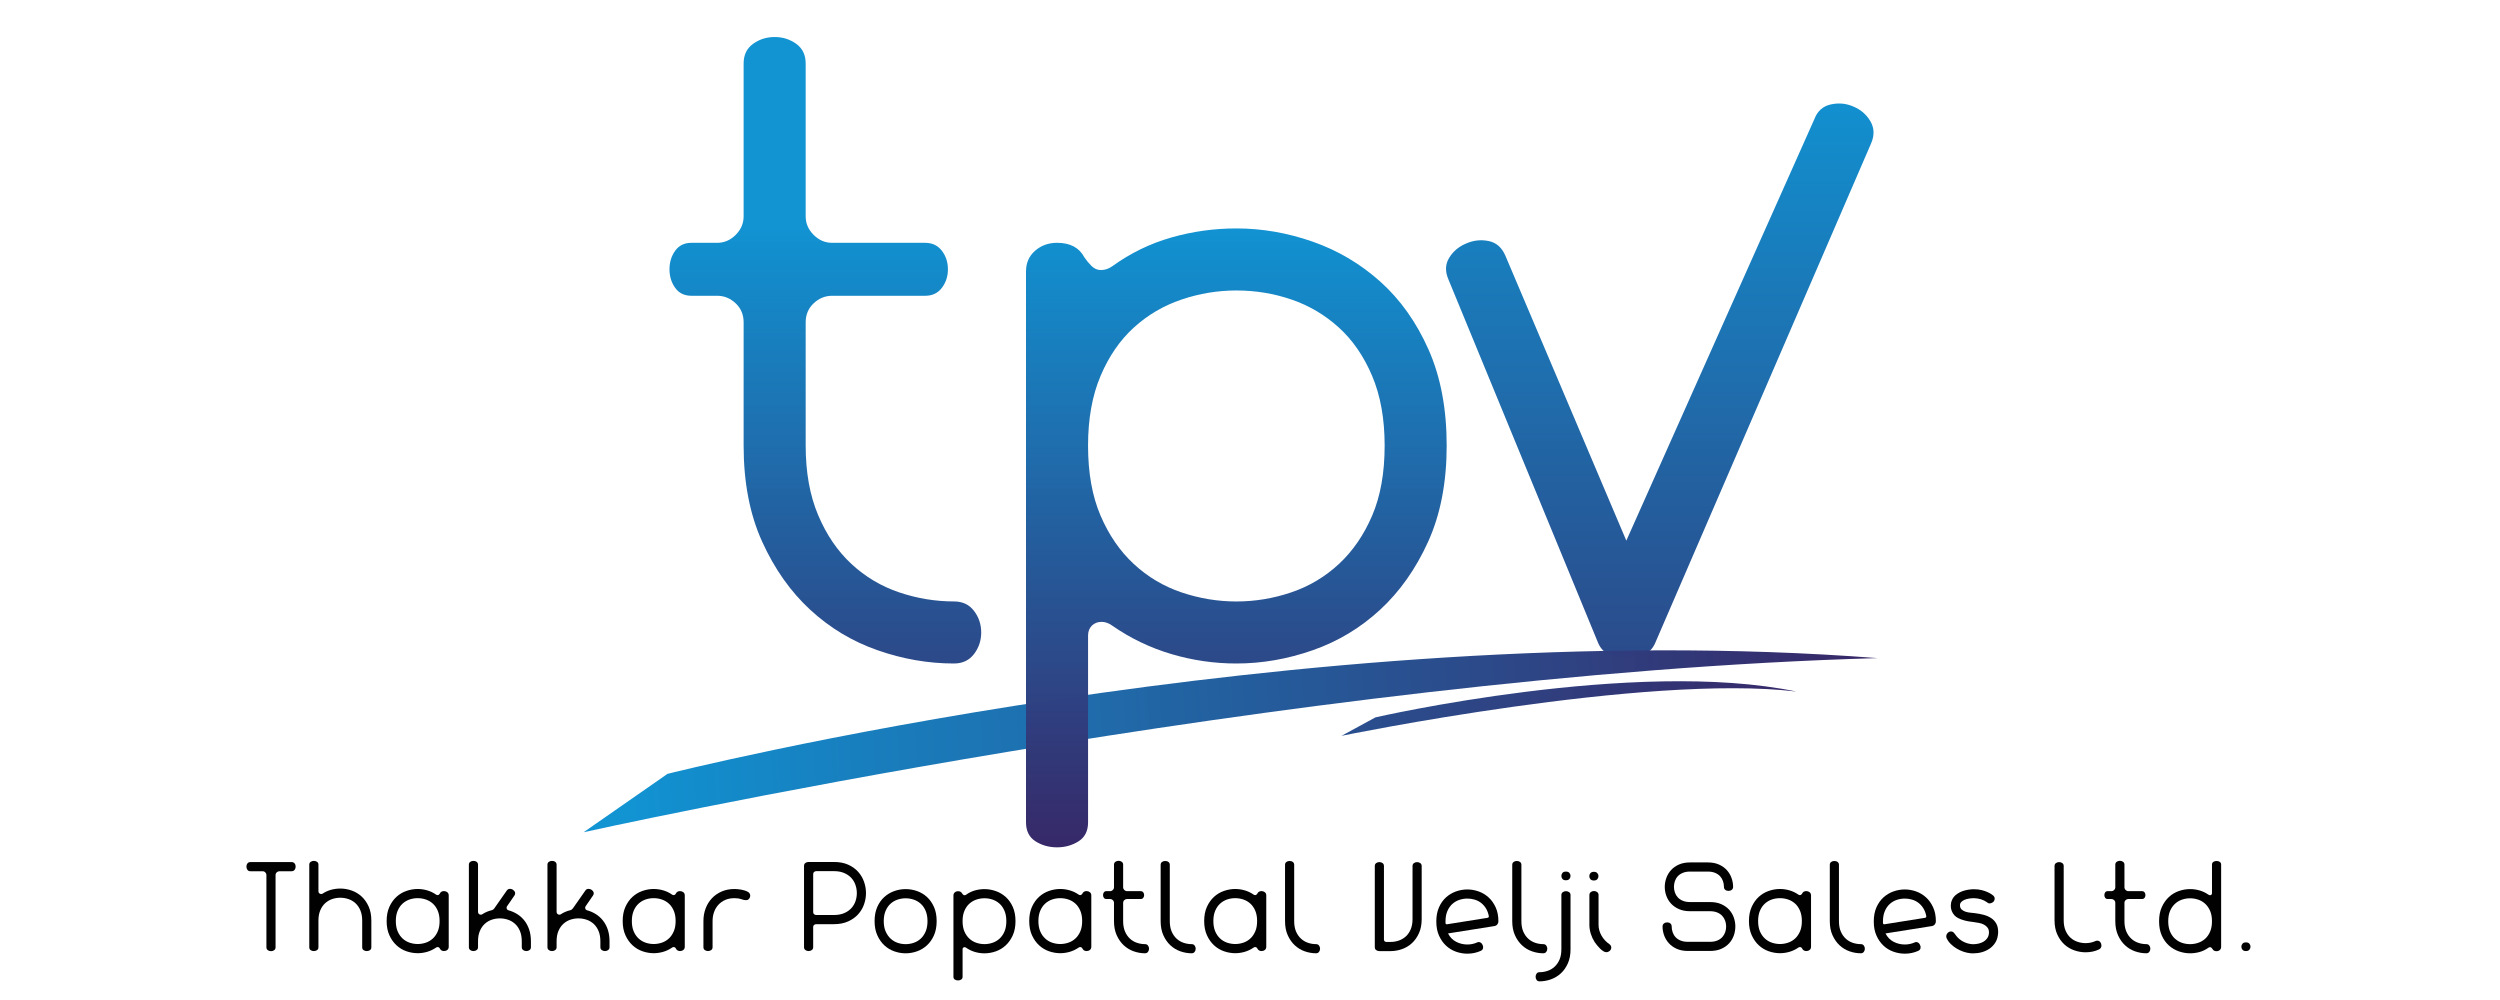
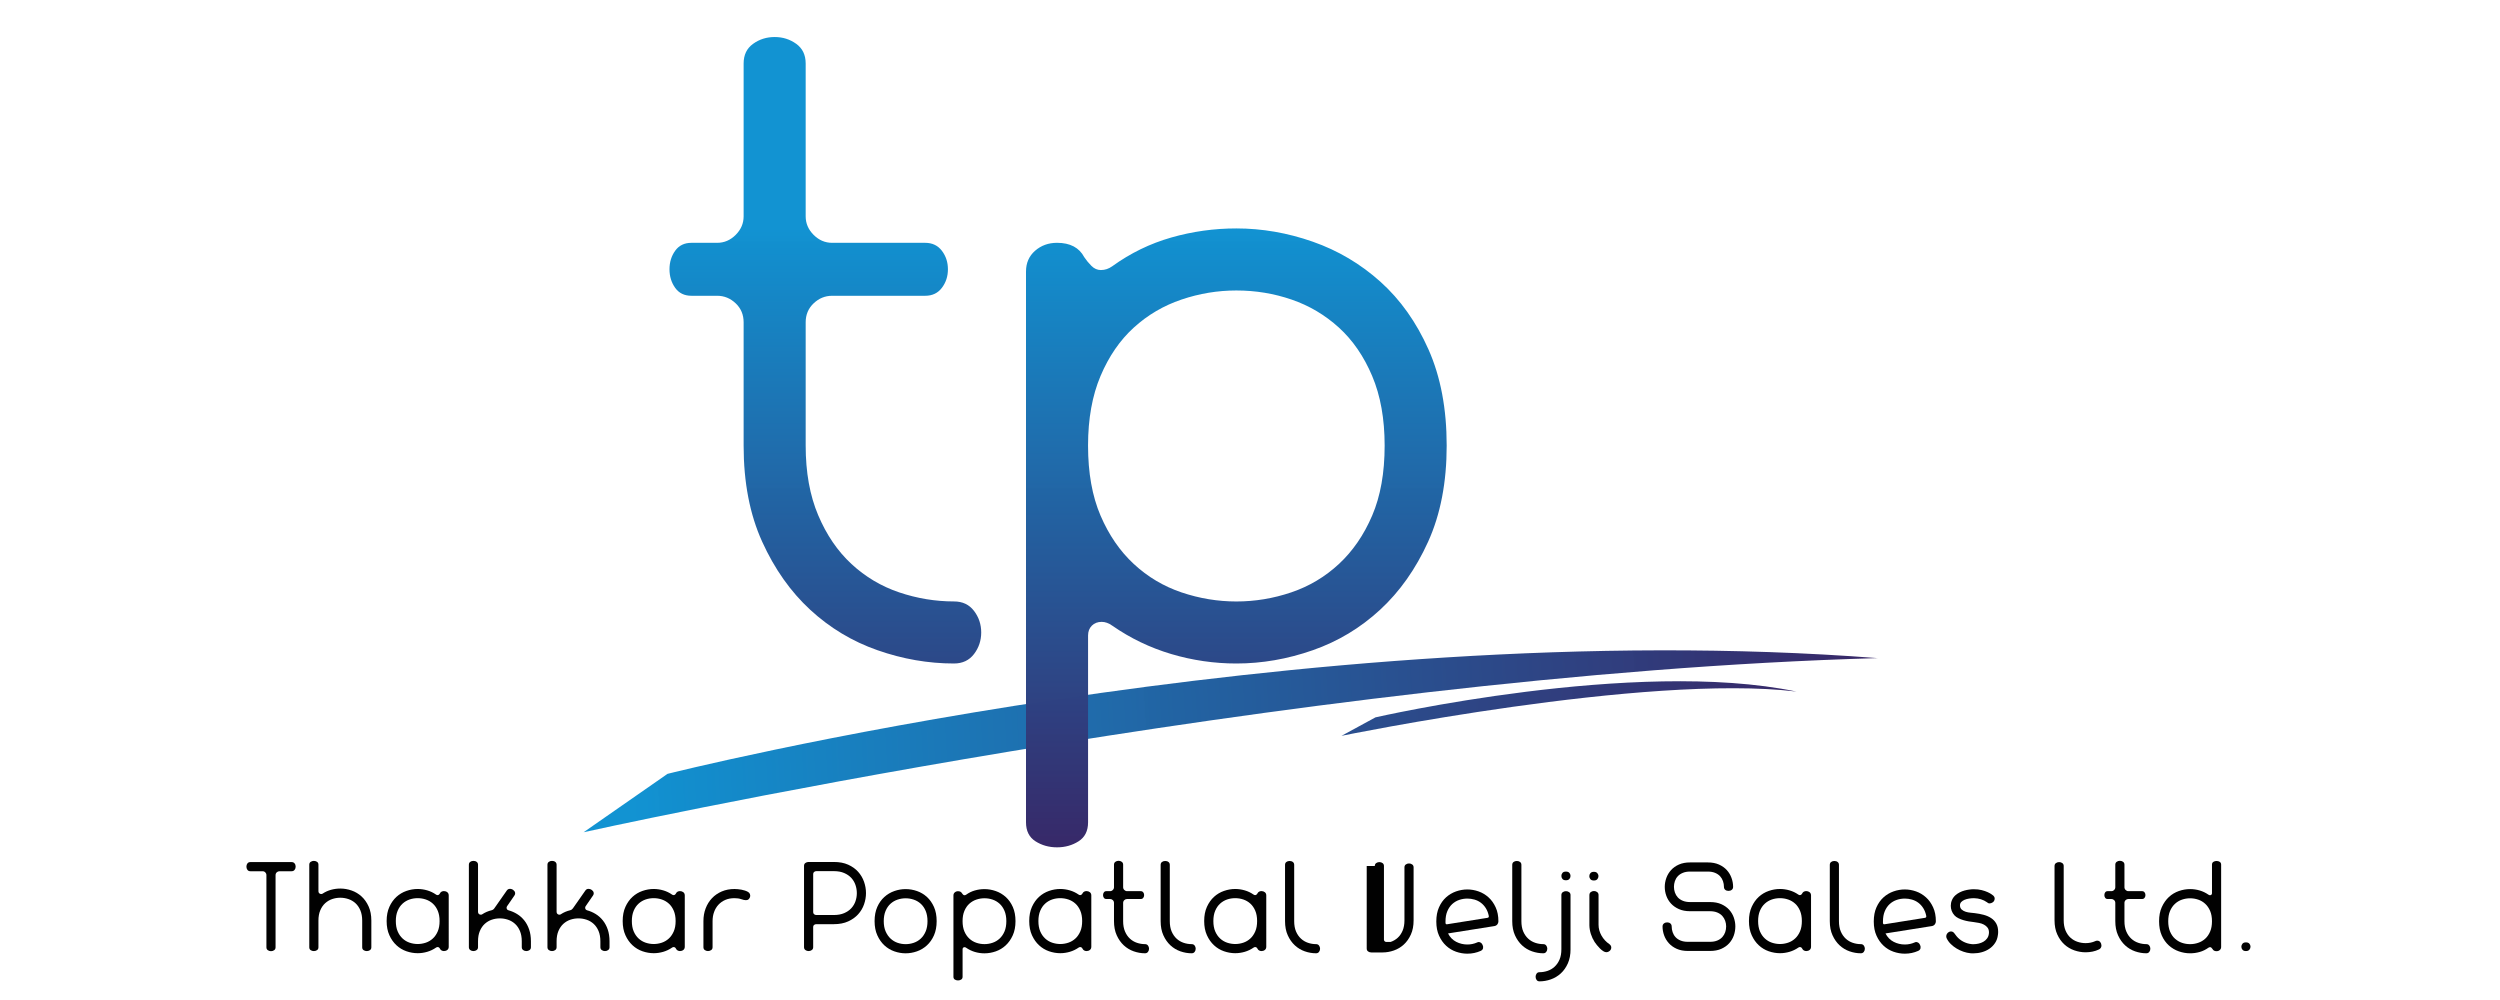
<svg xmlns="http://www.w3.org/2000/svg" version="1.1" id="Layer_1" x="0px" y="0px" width="200px" height="80px" viewBox="0 0 200 80" enable-background="new 0 0 200 80" xml:space="preserve">
  <g>
    <linearGradient id="SVGID_1_" gradientUnits="userSpaceOnUse" x1="132.781" y1="75.782" x2="132.781" y2="6.91">
      <stop offset="0.006" style="stop-color:#382767" />
      <stop offset="1" style="stop-color:#0F91D1;stop-opacity:0.99" />
    </linearGradient>
-     <path fill="url(#SVGID_1_)" d="M145.146,9.538c0.242-0.645,0.676-1.038,1.302-1.18c0.626-0.141,1.22-0.091,1.786,0.151   c0.605,0.242,1.069,0.635,1.392,1.18c0.322,0.545,0.343,1.141,0.061,1.786l-17.284,39.993c-0.201,0.444-0.504,0.747-0.907,0.907   c-0.404,0.162-0.848,0.243-1.331,0.243c-0.526,0-0.99-0.081-1.394-0.243c-0.403-0.16-0.706-0.463-0.906-0.907l-11.985-29.099   c-0.282-0.645-0.264-1.23,0.061-1.756c0.322-0.524,0.787-0.908,1.392-1.15c0.565-0.242,1.15-0.303,1.755-0.181   c0.606,0.121,1.05,0.505,1.333,1.15l9.685,22.819L145.146,9.538z" />
    <linearGradient id="SVGID_2_" gradientUnits="userSpaceOnUse" x1="146.908" y1="67.63" x2="46.222" y2="67.63" gradientTransform="matrix(0.998 -0.059 0.059 0.998 0.517 -3.36)">
      <stop offset="0.006" style="stop-color:#382767" />
      <stop offset="1" style="stop-color:#0F91D1;stop-opacity:0.99" />
    </linearGradient>
    <path fill="url(#SVGID_2_)" d="M150.211,52.649c-46.035-3.553-96.81,9.259-96.81,9.259l-6.713,4.672   C46.688,66.58,103.286,53.964,150.211,52.649z" />
    <g>
      <linearGradient id="SVGID_3_" gradientUnits="userSpaceOnUse" x1="66.028" y1="68.85" x2="66.028" y2="18.36">
        <stop offset="0.006" style="stop-color:#382767" />
        <stop offset="1" style="stop-color:#0F91D1;stop-opacity:0.99" />
      </linearGradient>
      <path fill="url(#SVGID_3_)" d="M64.454,35.646c0,2.139,0.333,3.995,1,5.568c0.665,1.573,1.552,2.875,2.662,3.904    c1.111,1.028,2.381,1.785,3.813,2.27c1.432,0.484,2.896,0.727,4.389,0.727c0.685,0,1.22,0.252,1.603,0.757    c0.384,0.505,0.576,1.079,0.576,1.725s-0.192,1.221-0.576,1.726c-0.383,0.503-0.918,0.757-1.603,0.757    c-2.058,0-4.097-0.354-6.114-1.061c-2.018-0.705-3.813-1.785-5.387-3.237c-1.575-1.453-2.856-3.269-3.844-5.448    c-0.989-2.179-1.483-4.741-1.483-7.687V25.78c0-0.605-0.211-1.109-0.635-1.513c-0.424-0.402-0.918-0.605-1.482-0.605h-2.058    c-0.566,0-0.999-0.211-1.302-0.635c-0.302-0.424-0.454-0.918-0.454-1.483s0.151-1.06,0.454-1.483    c0.303-0.423,0.736-0.635,1.302-0.635h2.058c0.564,0,1.058-0.212,1.482-0.636c0.424-0.424,0.635-0.917,0.635-1.483V5.08    c0-0.686,0.251-1.211,0.758-1.574c0.503-0.363,1.078-0.544,1.725-0.544c0.645,0,1.22,0.182,1.725,0.544    c0.504,0.363,0.756,0.888,0.756,1.574v12.227c0,0.566,0.212,1.059,0.636,1.483s0.917,0.636,1.483,0.636h7.445    c0.564,0,1.009,0.212,1.332,0.635c0.323,0.424,0.484,0.918,0.484,1.483s-0.162,1.059-0.484,1.483s-0.767,0.635-1.332,0.635h-7.445    c-0.566,0-1.06,0.203-1.483,0.605c-0.424,0.404-0.636,0.908-0.636,1.513V35.646z" />
      <linearGradient id="SVGID_4_" gradientUnits="userSpaceOnUse" x1="98.909" y1="68.85" x2="98.909" y2="18.36">
        <stop offset="0.006" style="stop-color:#382767" />
        <stop offset="1" style="stop-color:#0F91D1;stop-opacity:0.99" />
      </linearGradient>
      <path fill="url(#SVGID_4_)" d="M88.134,49.749c-0.323,0-0.585,0.102-0.787,0.303c-0.202,0.203-0.302,0.465-0.302,0.787v14.95    c0,0.686-0.253,1.19-0.758,1.514c-0.504,0.322-1.08,0.484-1.724,0.484c-0.646,0-1.221-0.162-1.726-0.484    c-0.504-0.323-0.757-0.828-0.757-1.514V21.725c0-0.686,0.242-1.241,0.727-1.665c0.484-0.423,1.069-0.635,1.755-0.635    c1.048,0,1.775,0.384,2.179,1.15c0.161,0.241,0.353,0.474,0.574,0.696s0.475,0.333,0.757,0.333c0.323,0,0.625-0.101,0.908-0.303    c1.453-1.049,3.026-1.816,4.721-2.3c1.694-0.484,3.429-0.727,5.205-0.727c2.058,0,4.096,0.354,6.113,1.06    c2.018,0.707,3.823,1.776,5.418,3.208c1.594,1.433,2.875,3.238,3.843,5.417c0.969,2.179,1.454,4.742,1.454,7.688    s-0.496,5.508-1.483,7.687c-0.989,2.18-2.27,3.995-3.845,5.448c-1.573,1.452-3.369,2.532-5.387,3.237    c-2.018,0.706-4.055,1.061-6.113,1.061c-1.776,0-3.511-0.254-5.205-0.757c-1.695-0.505-3.269-1.262-4.721-2.271    C88.699,49.851,88.417,49.749,88.134,49.749z M98.908,23.238c-1.493,0-2.956,0.242-4.389,0.727    c-1.432,0.484-2.704,1.231-3.813,2.24c-1.11,1.009-1.997,2.3-2.663,3.874c-0.666,1.574-0.999,3.43-0.999,5.569    c0,2.179,0.333,4.046,0.999,5.599c0.666,1.554,1.552,2.845,2.663,3.874c1.109,1.028,2.381,1.785,3.813,2.27    c1.433,0.484,2.896,0.727,4.389,0.727c1.493,0,2.956-0.242,4.389-0.727c1.432-0.484,2.703-1.241,3.813-2.27    c1.109-1.029,1.998-2.32,2.663-3.874c0.666-1.553,0.998-3.42,0.998-5.599c0-2.139-0.332-3.995-0.998-5.569    c-0.665-1.574-1.554-2.865-2.663-3.874c-1.11-1.008-2.371-1.755-3.784-2.24S100.441,23.238,98.908,23.238z" />
    </g>
    <g>
      <path fill="#010101" d="M22.045,70.012v5.771c0,0.102-0.037,0.179-0.112,0.232c-0.074,0.054-0.159,0.08-0.254,0.08    s-0.18-0.026-0.254-0.08c-0.075-0.054-0.112-0.131-0.112-0.232v-5.771c0-0.089-0.03-0.163-0.089-0.223s-0.134-0.09-0.224-0.09    h-0.974c-0.101,0-0.178-0.037-0.232-0.111s-0.081-0.159-0.081-0.255c0-0.101,0.027-0.188,0.081-0.259s0.131-0.107,0.232-0.107    h3.305c0.101,0,0.18,0.036,0.237,0.107s0.085,0.158,0.085,0.259c0,0.096-0.028,0.181-0.085,0.255s-0.136,0.111-0.237,0.111h-0.974    c-0.083,0-0.156,0.03-0.219,0.09S22.045,69.923,22.045,70.012z" />
      <path fill="#010101" d="M25.475,71.308c0,0.06,0.021,0.109,0.062,0.151c0.042,0.042,0.096,0.063,0.161,0.063    c0.047,0,0.086-0.012,0.116-0.035c0.208-0.138,0.433-0.238,0.674-0.305c0.241-0.064,0.487-0.098,0.737-0.098    c0.304,0,0.604,0.052,0.902,0.156c0.297,0.104,0.563,0.262,0.795,0.474c0.232,0.211,0.421,0.478,0.567,0.8    c0.146,0.321,0.219,0.699,0.219,1.134v2.135c0,0.102-0.038,0.178-0.112,0.228c-0.075,0.051-0.159,0.076-0.254,0.076    c-0.096,0-0.18-0.025-0.255-0.076c-0.074-0.05-0.111-0.126-0.111-0.228v-2.135c0-0.315-0.049-0.589-0.147-0.821    s-0.229-0.423-0.393-0.572c-0.164-0.148-0.352-0.259-0.563-0.33s-0.427-0.107-0.647-0.107c-0.227,0-0.444,0.036-0.652,0.107    c-0.208,0.071-0.395,0.182-0.559,0.33c-0.164,0.149-0.295,0.34-0.393,0.572s-0.147,0.506-0.147,0.821v2.135    c0,0.102-0.038,0.178-0.112,0.228c-0.075,0.051-0.16,0.076-0.255,0.076s-0.18-0.025-0.254-0.076    c-0.074-0.05-0.112-0.126-0.112-0.228v-6.609c0-0.102,0.039-0.178,0.116-0.229c0.077-0.05,0.161-0.075,0.25-0.075    c0.095,0,0.18,0.025,0.255,0.075c0.074,0.051,0.112,0.127,0.112,0.229V71.308z" />
      <path fill="#010101" d="M35.899,75.737c0,0.113-0.039,0.2-0.116,0.26c-0.077,0.06-0.167,0.089-0.268,0.089    c-0.065,0-0.128-0.017-0.188-0.049s-0.104-0.082-0.134-0.147c-0.042-0.083-0.104-0.125-0.188-0.125    c-0.042,0-0.083,0.015-0.125,0.045c-0.215,0.148-0.448,0.26-0.702,0.335c-0.253,0.074-0.507,0.111-0.764,0.111    c-0.304,0-0.604-0.053-0.902-0.156c-0.298-0.104-0.563-0.264-0.795-0.479c-0.232-0.214-0.421-0.481-0.567-0.804    c-0.146-0.321-0.219-0.699-0.219-1.134s0.073-0.813,0.219-1.135s0.335-0.588,0.567-0.8c0.232-0.211,0.497-0.369,0.795-0.473    c0.297-0.104,0.598-0.156,0.902-0.156c0.256,0,0.511,0.037,0.764,0.111c0.253,0.074,0.487,0.186,0.702,0.335    c0.042,0.029,0.083,0.045,0.125,0.045c0.042,0,0.079-0.014,0.111-0.041c0.033-0.026,0.058-0.058,0.076-0.094    c0.03-0.064,0.074-0.112,0.134-0.143c0.06-0.029,0.122-0.045,0.188-0.045c0.102,0,0.191,0.03,0.268,0.09    c0.078,0.06,0.116,0.146,0.116,0.259V75.737z M33.416,71.853c-0.226,0-0.443,0.035-0.652,0.106    c-0.208,0.072-0.395,0.182-0.558,0.331c-0.164,0.148-0.295,0.339-0.393,0.571c-0.099,0.232-0.147,0.507-0.147,0.822    c0,0.321,0.049,0.597,0.147,0.826c0.098,0.229,0.229,0.42,0.393,0.571c0.164,0.152,0.351,0.264,0.563,0.335    s0.427,0.107,0.647,0.107c0.221,0,0.437-0.036,0.648-0.107c0.211-0.071,0.398-0.183,0.563-0.335    c0.164-0.151,0.295-0.342,0.393-0.571s0.147-0.505,0.147-0.826c0-0.315-0.049-0.59-0.147-0.822s-0.229-0.423-0.393-0.571    c-0.164-0.149-0.352-0.259-0.563-0.331C33.852,71.888,33.636,71.853,33.416,71.853z" />
      <path fill="#010101" d="M40.687,72.826c0.238,0.065,0.466,0.165,0.684,0.299s0.408,0.304,0.572,0.509    c0.164,0.206,0.293,0.447,0.388,0.724c0.095,0.277,0.143,0.592,0.143,0.942v0.474c0,0.102-0.037,0.179-0.112,0.232    c-0.074,0.054-0.159,0.08-0.254,0.08s-0.18-0.026-0.254-0.08c-0.075-0.054-0.112-0.131-0.112-0.232V75.3    c0-0.315-0.049-0.589-0.147-0.821s-0.229-0.423-0.393-0.572c-0.164-0.148-0.352-0.259-0.563-0.33    c-0.211-0.071-0.428-0.107-0.647-0.107c-0.227,0-0.444,0.036-0.652,0.107s-0.395,0.182-0.558,0.33    c-0.164,0.149-0.295,0.34-0.393,0.572c-0.099,0.232-0.147,0.506-0.147,0.821v0.474c0,0.102-0.037,0.179-0.112,0.232    c-0.074,0.054-0.159,0.08-0.254,0.08s-0.18-0.026-0.254-0.08c-0.075-0.054-0.112-0.131-0.112-0.232v-6.592    c0-0.102,0.036-0.179,0.107-0.232c0.072-0.054,0.158-0.08,0.259-0.08c0.101,0,0.188,0.026,0.259,0.08    c0.072,0.054,0.107,0.131,0.107,0.232v3.77c0,0.065,0.021,0.119,0.063,0.16c0.042,0.042,0.095,0.063,0.161,0.063    c0.048,0,0.086-0.012,0.116-0.035c0.226-0.149,0.477-0.256,0.75-0.322c0.089-0.023,0.161-0.074,0.214-0.151l1-1.429    c0.06-0.084,0.138-0.127,0.236-0.13c0.099-0.003,0.189,0.025,0.272,0.085c0.083,0.06,0.134,0.131,0.152,0.214    c0.018,0.084-0.003,0.167-0.063,0.25l-0.571,0.831c-0.03,0.042-0.045,0.084-0.045,0.125C40.526,72.725,40.58,72.796,40.687,72.826    z" />
      <path fill="#010101" d="M46.975,72.826c0.238,0.065,0.466,0.165,0.684,0.299c0.217,0.134,0.408,0.304,0.571,0.509    c0.164,0.206,0.293,0.447,0.389,0.724c0.095,0.277,0.143,0.592,0.143,0.942v0.474c0,0.102-0.037,0.179-0.112,0.232    c-0.074,0.054-0.159,0.08-0.254,0.08s-0.18-0.026-0.254-0.08c-0.075-0.054-0.112-0.131-0.112-0.232V75.3    c0-0.315-0.049-0.589-0.147-0.821s-0.229-0.423-0.393-0.572c-0.164-0.148-0.352-0.259-0.563-0.33    c-0.211-0.071-0.428-0.107-0.648-0.107c-0.226,0-0.443,0.036-0.652,0.107s-0.395,0.182-0.558,0.33    c-0.164,0.149-0.295,0.34-0.394,0.572c-0.098,0.232-0.147,0.506-0.147,0.821v0.474c0,0.102-0.038,0.179-0.112,0.232    c-0.075,0.054-0.159,0.08-0.254,0.08c-0.096,0-0.18-0.026-0.255-0.08c-0.074-0.054-0.111-0.131-0.111-0.232v-6.592    c0-0.102,0.036-0.179,0.107-0.232c0.072-0.054,0.158-0.08,0.259-0.08c0.101,0,0.188,0.026,0.259,0.08s0.107,0.131,0.107,0.232    v3.77c0,0.065,0.021,0.119,0.063,0.16c0.042,0.042,0.095,0.063,0.161,0.063c0.048,0,0.086-0.012,0.116-0.035    c0.226-0.149,0.476-0.256,0.75-0.322c0.089-0.023,0.161-0.074,0.215-0.151l1-1.429c0.059-0.084,0.138-0.127,0.236-0.13    s0.189,0.025,0.272,0.085s0.134,0.131,0.152,0.214c0.018,0.084-0.003,0.167-0.063,0.25l-0.572,0.831    c-0.03,0.042-0.044,0.084-0.044,0.125C46.814,72.725,46.868,72.796,46.975,72.826z" />
      <path fill="#010101" d="M54.782,75.737c0,0.113-0.039,0.2-0.116,0.26c-0.078,0.06-0.167,0.089-0.268,0.089    c-0.065,0-0.128-0.017-0.188-0.049s-0.104-0.082-0.134-0.147c-0.042-0.083-0.104-0.125-0.188-0.125    c-0.042,0-0.083,0.015-0.125,0.045c-0.214,0.148-0.448,0.26-0.701,0.335c-0.253,0.074-0.508,0.111-0.764,0.111    c-0.304,0-0.604-0.053-0.902-0.156c-0.298-0.104-0.563-0.264-0.795-0.479c-0.232-0.214-0.421-0.481-0.567-0.804    c-0.146-0.321-0.219-0.699-0.219-1.134s0.073-0.813,0.219-1.135c0.146-0.321,0.335-0.588,0.567-0.8    c0.232-0.211,0.497-0.369,0.795-0.473c0.298-0.104,0.599-0.156,0.902-0.156c0.256,0,0.511,0.037,0.764,0.111    s0.487,0.186,0.701,0.335c0.042,0.029,0.083,0.045,0.125,0.045S53.968,71.598,54,71.57c0.033-0.026,0.058-0.058,0.076-0.094    c0.03-0.064,0.075-0.112,0.134-0.143c0.06-0.029,0.122-0.045,0.188-0.045c0.101,0,0.19,0.03,0.268,0.09    c0.077,0.06,0.116,0.146,0.116,0.259V75.737z M52.299,71.853c-0.227,0-0.444,0.035-0.652,0.106    c-0.208,0.072-0.395,0.182-0.559,0.331c-0.164,0.148-0.295,0.339-0.393,0.571s-0.147,0.507-0.147,0.822    c0,0.321,0.049,0.597,0.147,0.826s0.229,0.42,0.393,0.571c0.164,0.152,0.352,0.264,0.563,0.335    c0.211,0.071,0.427,0.107,0.647,0.107s0.436-0.036,0.647-0.107s0.399-0.183,0.563-0.335c0.164-0.151,0.294-0.342,0.393-0.571    C54,74.28,54.05,74.005,54.05,73.684c0-0.315-0.049-0.59-0.147-0.822c-0.099-0.232-0.229-0.423-0.393-0.571    c-0.164-0.149-0.352-0.259-0.563-0.331C52.735,71.888,52.519,71.853,52.299,71.853z" />
      <path fill="#010101" d="M57.006,73.692v2.081c0,0.107-0.039,0.187-0.116,0.236c-0.078,0.051-0.161,0.076-0.25,0.076    s-0.173-0.025-0.25-0.076c-0.077-0.05-0.116-0.129-0.116-0.236v-2.081c0-0.369,0.059-0.71,0.178-1.022    c0.119-0.313,0.288-0.584,0.505-0.813s0.478-0.409,0.782-0.54s0.643-0.196,1.018-0.196c0.078,0,0.166,0.004,0.264,0.013    c0.098,0.01,0.196,0.022,0.295,0.04c0.098,0.019,0.192,0.042,0.281,0.072c0.089,0.029,0.169,0.065,0.241,0.106    c0.077,0.042,0.129,0.101,0.156,0.175s0.031,0.147,0.013,0.219c-0.018,0.071-0.055,0.134-0.111,0.188s-0.13,0.08-0.219,0.08    c-0.101,0-0.228-0.026-0.379-0.08s-0.332-0.08-0.541-0.08c-0.274,0-0.518,0.046-0.732,0.138c-0.214,0.093-0.397,0.221-0.549,0.385    c-0.152,0.163-0.268,0.357-0.348,0.58C57.046,73.179,57.006,73.425,57.006,73.692z" />
      <path fill="#010101" d="M64.661,68.958h2.055c0.435,0,0.813,0.071,1.134,0.215s0.588,0.333,0.799,0.568s0.369,0.503,0.474,0.801    c0.104,0.298,0.156,0.6,0.156,0.903c0,0.305-0.052,0.606-0.156,0.904c-0.104,0.298-0.262,0.563-0.474,0.796    c-0.211,0.233-0.478,0.423-0.799,0.568c-0.322,0.146-0.7,0.22-1.134,0.22h-1.412c-0.065,0-0.124,0.02-0.174,0.058    c-0.051,0.039-0.076,0.091-0.076,0.156v1.626c0,0.102-0.037,0.179-0.112,0.232c-0.074,0.054-0.159,0.08-0.254,0.08    s-0.18-0.026-0.254-0.08c-0.075-0.054-0.112-0.131-0.112-0.232v-6.502c0-0.102,0.034-0.178,0.103-0.229    C64.493,68.992,64.572,68.964,64.661,68.958z M65.304,73.201h1.412c0.315,0,0.589-0.051,0.822-0.152    c0.232-0.101,0.423-0.233,0.572-0.397c0.148-0.163,0.259-0.35,0.33-0.558c0.072-0.209,0.107-0.423,0.107-0.644    s-0.036-0.437-0.107-0.647c-0.071-0.211-0.182-0.399-0.33-0.563c-0.149-0.164-0.34-0.297-0.572-0.397    c-0.232-0.102-0.506-0.152-0.822-0.152h-1.402c-0.072,0-0.133,0.021-0.183,0.063c-0.051,0.042-0.076,0.096-0.076,0.161v3.063    c0,0.065,0.025,0.119,0.076,0.161C65.181,73.18,65.239,73.201,65.304,73.201z" />
      <path fill="#010101" d="M72.45,76.265c-0.304,0-0.604-0.052-0.902-0.156c-0.298-0.104-0.563-0.264-0.795-0.478    c-0.232-0.215-0.421-0.482-0.567-0.805c-0.146-0.321-0.219-0.699-0.219-1.134s0.072-0.813,0.214-1.135    c0.143-0.321,0.332-0.588,0.567-0.799c0.235-0.212,0.501-0.369,0.799-0.474s0.599-0.156,0.902-0.156    c0.31,0,0.613,0.052,0.911,0.156s0.563,0.262,0.795,0.474c0.232,0.211,0.42,0.478,0.563,0.799c0.143,0.322,0.214,0.7,0.214,1.135    s-0.072,0.813-0.214,1.134c-0.143,0.322-0.332,0.59-0.567,0.805c-0.235,0.214-0.501,0.374-0.799,0.478    C73.055,76.213,72.754,76.265,72.45,76.265z M72.45,75.532c0.22,0,0.436-0.035,0.647-0.107c0.211-0.071,0.399-0.183,0.563-0.335    c0.164-0.151,0.295-0.344,0.393-0.576c0.098-0.231,0.147-0.506,0.147-0.821s-0.049-0.59-0.147-0.822s-0.229-0.423-0.393-0.571    c-0.164-0.148-0.352-0.259-0.563-0.33c-0.211-0.072-0.427-0.107-0.647-0.107s-0.437,0.035-0.647,0.107    c-0.211,0.071-0.399,0.182-0.563,0.33c-0.164,0.148-0.294,0.339-0.393,0.571c-0.098,0.232-0.147,0.507-0.147,0.822    s0.05,0.59,0.151,0.821c0.102,0.232,0.234,0.425,0.398,0.576c0.164,0.152,0.35,0.264,0.558,0.335    C72.016,75.497,72.23,75.532,72.45,75.532z" />
      <path fill="#010101" d="M77.167,75.773c-0.048,0-0.086,0.015-0.116,0.045c-0.03,0.029-0.044,0.068-0.044,0.116v2.206    c0,0.102-0.038,0.176-0.112,0.224c-0.075,0.047-0.159,0.071-0.254,0.071s-0.18-0.024-0.255-0.071    c-0.074-0.048-0.111-0.122-0.111-0.224v-6.503c0-0.102,0.036-0.184,0.107-0.245c0.072-0.063,0.158-0.095,0.259-0.095    c0.155,0,0.262,0.058,0.321,0.17c0.024,0.036,0.052,0.07,0.085,0.103c0.033,0.033,0.07,0.05,0.112,0.05    c0.047,0,0.092-0.015,0.134-0.045c0.214-0.154,0.447-0.268,0.697-0.339c0.25-0.072,0.506-0.107,0.768-0.107    c0.304,0,0.604,0.052,0.902,0.156s0.564,0.262,0.799,0.474c0.235,0.211,0.424,0.478,0.567,0.799    c0.143,0.322,0.214,0.7,0.214,1.135s-0.073,0.813-0.219,1.134c-0.146,0.322-0.335,0.59-0.567,0.805    c-0.232,0.214-0.497,0.374-0.795,0.478c-0.298,0.104-0.599,0.156-0.902,0.156c-0.262,0-0.518-0.037-0.768-0.111    s-0.482-0.187-0.697-0.335C77.25,75.788,77.208,75.773,77.167,75.773z M78.756,71.861c-0.22,0-0.436,0.035-0.647,0.107    c-0.211,0.071-0.399,0.182-0.563,0.33c-0.164,0.148-0.295,0.339-0.393,0.571c-0.099,0.232-0.147,0.507-0.147,0.822    c0,0.321,0.049,0.597,0.147,0.826c0.098,0.229,0.229,0.42,0.393,0.571c0.164,0.152,0.351,0.264,0.563,0.335    c0.211,0.072,0.427,0.107,0.647,0.107s0.437-0.035,0.648-0.107c0.211-0.071,0.399-0.183,0.563-0.335    c0.164-0.151,0.295-0.342,0.393-0.571s0.147-0.505,0.147-0.826c0-0.315-0.049-0.59-0.147-0.822s-0.229-0.423-0.393-0.571    c-0.164-0.148-0.35-0.259-0.558-0.33C79.2,71.896,78.983,71.861,78.756,71.861z" />
      <path fill="#010101" d="M87.305,75.737c0,0.113-0.039,0.2-0.116,0.26c-0.077,0.06-0.167,0.089-0.268,0.089    c-0.066,0-0.128-0.017-0.188-0.049c-0.059-0.032-0.104-0.082-0.134-0.147c-0.042-0.083-0.104-0.125-0.188-0.125    c-0.042,0-0.083,0.015-0.125,0.045c-0.214,0.148-0.448,0.26-0.701,0.335c-0.253,0.074-0.508,0.111-0.764,0.111    c-0.304,0-0.604-0.053-0.902-0.156c-0.298-0.104-0.563-0.264-0.795-0.479c-0.232-0.214-0.421-0.481-0.567-0.804    c-0.146-0.321-0.219-0.699-0.219-1.134s0.073-0.813,0.219-1.135s0.335-0.588,0.567-0.8c0.232-0.211,0.497-0.369,0.795-0.473    c0.298-0.104,0.599-0.156,0.902-0.156c0.256,0,0.51,0.037,0.764,0.111c0.253,0.074,0.487,0.186,0.701,0.335    c0.042,0.029,0.083,0.045,0.125,0.045s0.079-0.014,0.112-0.041c0.033-0.026,0.058-0.058,0.076-0.094    c0.03-0.064,0.075-0.112,0.134-0.143c0.06-0.029,0.122-0.045,0.188-0.045c0.101,0,0.19,0.03,0.268,0.09    c0.078,0.06,0.116,0.146,0.116,0.259V75.737z M84.822,71.853c-0.227,0-0.444,0.035-0.652,0.106    c-0.208,0.072-0.395,0.182-0.558,0.331c-0.164,0.148-0.295,0.339-0.393,0.571s-0.147,0.507-0.147,0.822    c0,0.321,0.049,0.597,0.147,0.826s0.229,0.42,0.393,0.571c0.164,0.152,0.351,0.264,0.563,0.335s0.427,0.107,0.648,0.107    c0.22,0,0.436-0.036,0.647-0.107s0.399-0.183,0.563-0.335c0.164-0.151,0.294-0.342,0.393-0.571    c0.099-0.229,0.147-0.505,0.147-0.826c0-0.315-0.049-0.59-0.147-0.822c-0.098-0.232-0.229-0.423-0.393-0.571    c-0.164-0.149-0.352-0.259-0.563-0.331C85.258,71.888,85.042,71.853,84.822,71.853z" />
      <path fill="#010101" d="M89.851,73.692c0,0.315,0.049,0.59,0.147,0.821c0.098,0.232,0.229,0.425,0.393,0.576    c0.164,0.152,0.351,0.264,0.563,0.335c0.211,0.072,0.427,0.107,0.648,0.107c0.101,0,0.18,0.037,0.236,0.111    c0.057,0.075,0.085,0.16,0.085,0.255c0,0.096-0.028,0.181-0.085,0.255s-0.135,0.111-0.236,0.111c-0.304,0-0.604-0.052-0.902-0.156    c-0.298-0.104-0.563-0.264-0.795-0.478c-0.232-0.215-0.421-0.482-0.567-0.805c-0.146-0.321-0.219-0.699-0.219-1.134v-1.456    c0-0.089-0.031-0.164-0.094-0.224s-0.136-0.089-0.219-0.089h-0.304c-0.083,0-0.147-0.031-0.192-0.094    c-0.044-0.063-0.067-0.136-0.067-0.219c0-0.084,0.022-0.157,0.067-0.219c0.045-0.063,0.109-0.095,0.192-0.095h0.304    c0.083,0,0.156-0.031,0.219-0.094c0.063-0.062,0.094-0.135,0.094-0.219v-1.804c0-0.102,0.037-0.179,0.112-0.232    c0.074-0.054,0.159-0.08,0.254-0.08s0.18,0.026,0.254,0.08c0.075,0.054,0.112,0.131,0.112,0.232v1.804    c0,0.084,0.031,0.157,0.094,0.219c0.063,0.063,0.135,0.094,0.219,0.094h1.099c0.083,0,0.149,0.032,0.197,0.095    c0.047,0.062,0.071,0.135,0.071,0.219c0,0.083-0.024,0.156-0.071,0.219c-0.048,0.063-0.113,0.094-0.197,0.094h-1.099    c-0.083,0-0.156,0.029-0.219,0.089s-0.094,0.135-0.094,0.224V73.692z" />
      <path fill="#010101" d="M92.852,73.692V69.19c0-0.102,0.036-0.179,0.107-0.232s0.158-0.08,0.259-0.08    c0.101,0,0.188,0.026,0.259,0.08s0.107,0.131,0.107,0.232v4.502c0,0.321,0.049,0.597,0.147,0.826    c0.099,0.229,0.229,0.42,0.393,0.571c0.164,0.152,0.352,0.264,0.563,0.335c0.211,0.072,0.427,0.107,0.647,0.107    c0.101,0,0.18,0.037,0.237,0.111c0.057,0.075,0.085,0.16,0.085,0.255c0,0.096-0.028,0.181-0.085,0.255s-0.136,0.111-0.237,0.111    c-0.304,0-0.604-0.052-0.902-0.156c-0.298-0.104-0.563-0.264-0.795-0.478c-0.232-0.215-0.421-0.482-0.567-0.805    C92.925,74.505,92.852,74.127,92.852,73.692z" />
      <path fill="#010101" d="M101.302,75.737c0,0.113-0.038,0.2-0.116,0.26c-0.077,0.06-0.166,0.089-0.268,0.089    c-0.065,0-0.128-0.017-0.188-0.049c-0.06-0.032-0.104-0.082-0.134-0.147c-0.042-0.083-0.104-0.125-0.188-0.125    c-0.042,0-0.083,0.015-0.125,0.045c-0.214,0.148-0.448,0.26-0.701,0.335c-0.253,0.074-0.508,0.111-0.764,0.111    c-0.304,0-0.604-0.053-0.902-0.156c-0.298-0.104-0.563-0.264-0.795-0.479c-0.232-0.214-0.421-0.481-0.567-0.804    c-0.146-0.321-0.219-0.699-0.219-1.134s0.073-0.813,0.219-1.135s0.335-0.588,0.567-0.8c0.232-0.211,0.497-0.369,0.795-0.473    c0.298-0.104,0.599-0.156,0.902-0.156c0.256,0,0.51,0.037,0.764,0.111c0.253,0.074,0.487,0.186,0.701,0.335    c0.042,0.029,0.083,0.045,0.125,0.045s0.079-0.014,0.112-0.041c0.033-0.026,0.058-0.058,0.076-0.094    c0.03-0.064,0.074-0.112,0.134-0.143c0.059-0.029,0.122-0.045,0.188-0.045c0.102,0,0.19,0.03,0.268,0.09    c0.078,0.06,0.116,0.146,0.116,0.259V75.737z M98.819,71.853c-0.227,0-0.444,0.035-0.652,0.106    c-0.208,0.072-0.395,0.182-0.558,0.331c-0.164,0.148-0.295,0.339-0.393,0.571s-0.147,0.507-0.147,0.822    c0,0.321,0.049,0.597,0.147,0.826s0.229,0.42,0.393,0.571c0.164,0.152,0.352,0.264,0.563,0.335    c0.211,0.071,0.427,0.107,0.647,0.107s0.436-0.036,0.647-0.107s0.399-0.183,0.563-0.335c0.164-0.151,0.295-0.342,0.393-0.571    c0.099-0.229,0.147-0.505,0.147-0.826c0-0.315-0.049-0.59-0.147-0.822c-0.098-0.232-0.229-0.423-0.393-0.571    c-0.164-0.149-0.351-0.259-0.563-0.331C99.255,71.888,99.039,71.853,98.819,71.853z" />
      <path fill="#010101" d="M102.803,73.692V69.19c0-0.102,0.035-0.179,0.107-0.232c0.071-0.054,0.157-0.08,0.259-0.08    c0.101,0,0.188,0.026,0.259,0.08s0.107,0.131,0.107,0.232v4.502c0,0.321,0.049,0.597,0.147,0.826s0.229,0.42,0.393,0.571    c0.164,0.152,0.352,0.264,0.563,0.335c0.211,0.072,0.427,0.107,0.647,0.107c0.101,0,0.18,0.037,0.236,0.111    c0.057,0.075,0.085,0.16,0.085,0.255c0,0.096-0.028,0.181-0.085,0.255s-0.136,0.111-0.236,0.111c-0.304,0-0.604-0.052-0.902-0.156    c-0.298-0.104-0.563-0.264-0.795-0.478c-0.232-0.215-0.422-0.482-0.567-0.805C102.876,74.505,102.803,74.127,102.803,73.692z" />
-       <path fill="#010101" d="M109.984,69.279c0-0.101,0.037-0.179,0.111-0.231c0.074-0.054,0.159-0.081,0.255-0.081    c0.095,0,0.18,0.027,0.255,0.081c0.074,0.053,0.111,0.131,0.111,0.231v5.896c0,0.048,0.018,0.09,0.054,0.125    c0.035,0.036,0.077,0.054,0.125,0.054h0.357c0.22,0,0.436-0.035,0.647-0.107c0.211-0.071,0.398-0.182,0.563-0.33    s0.295-0.34,0.394-0.571c0.098-0.232,0.147-0.507,0.147-0.822v-4.243c0-0.101,0.037-0.179,0.111-0.231    c0.074-0.054,0.159-0.081,0.255-0.081c0.095,0,0.18,0.027,0.254,0.081c0.074,0.053,0.112,0.131,0.112,0.231v4.243    c0,0.435-0.073,0.813-0.22,1.135c-0.146,0.321-0.334,0.588-0.566,0.799c-0.232,0.212-0.498,0.37-0.795,0.474    c-0.298,0.104-0.599,0.156-0.902,0.156h-0.902c-0.096,0-0.181-0.026-0.255-0.08s-0.111-0.131-0.111-0.232V69.279z" />
+       <path fill="#010101" d="M109.984,69.279c0-0.101,0.037-0.179,0.111-0.231c0.074-0.054,0.159-0.081,0.255-0.081    c0.095,0,0.18,0.027,0.255,0.081c0.074,0.053,0.111,0.131,0.111,0.231v5.896c0,0.048,0.018,0.09,0.054,0.125    c0.035,0.036,0.077,0.054,0.125,0.054h0.357c0.211-0.071,0.398-0.182,0.563-0.33    s0.295-0.34,0.394-0.571c0.098-0.232,0.147-0.507,0.147-0.822v-4.243c0-0.101,0.037-0.179,0.111-0.231    c0.074-0.054,0.159-0.081,0.255-0.081c0.095,0,0.18,0.027,0.254,0.081c0.074,0.053,0.112,0.131,0.112,0.231v4.243    c0,0.435-0.073,0.813-0.22,1.135c-0.146,0.321-0.334,0.588-0.566,0.799c-0.232,0.212-0.498,0.37-0.795,0.474    c-0.298,0.104-0.599,0.156-0.902,0.156h-0.902c-0.096,0-0.181-0.026-0.255-0.08s-0.111-0.131-0.111-0.232V69.279z" />
      <path fill="#010101" d="M119.872,73.71c0,0.09-0.028,0.17-0.084,0.241c-0.057,0.071-0.133,0.116-0.229,0.134l-3.716,0.59    c0.155,0.304,0.372,0.527,0.652,0.67c0.279,0.143,0.577,0.215,0.894,0.215c0.273,0,0.532-0.054,0.776-0.161    c0.013-0.006,0.035-0.015,0.067-0.027c0.032-0.012,0.071-0.013,0.116-0.004s0.091,0.03,0.139,0.063    c0.047,0.033,0.089,0.091,0.125,0.174c0.041,0.084,0.052,0.17,0.031,0.26c-0.021,0.089-0.082,0.157-0.184,0.205    c-0.333,0.148-0.69,0.224-1.071,0.224c-0.304,0-0.604-0.053-0.902-0.156c-0.298-0.104-0.563-0.264-0.795-0.479    c-0.232-0.214-0.422-0.482-0.567-0.804c-0.146-0.321-0.219-0.7-0.219-1.135s0.071-0.813,0.214-1.134    c0.144-0.322,0.332-0.589,0.567-0.8s0.502-0.369,0.8-0.474c0.298-0.104,0.599-0.156,0.902-0.156s0.603,0.053,0.897,0.156    c0.295,0.104,0.56,0.263,0.795,0.474s0.426,0.477,0.571,0.795C119.8,72.898,119.872,73.275,119.872,73.71z M115.764,73.942    l3.251-0.518c0.036-0.007,0.062-0.024,0.076-0.054c0.015-0.03,0.02-0.06,0.014-0.09c-0.048-0.238-0.127-0.445-0.237-0.621    c-0.109-0.175-0.242-0.321-0.397-0.438c-0.154-0.116-0.325-0.201-0.514-0.254c-0.188-0.054-0.376-0.081-0.566-0.081    c-0.227,0-0.444,0.036-0.652,0.107c-0.209,0.071-0.395,0.182-0.559,0.33c-0.163,0.149-0.295,0.34-0.393,0.572    c-0.099,0.232-0.147,0.506-0.147,0.821v0.125C115.65,73.922,115.692,73.954,115.764,73.942z" />
      <path fill="#010101" d="M120.979,73.692V69.19c0-0.102,0.036-0.179,0.107-0.232s0.158-0.08,0.259-0.08    c0.102,0,0.188,0.026,0.26,0.08s0.107,0.131,0.107,0.232v4.502c0,0.321,0.049,0.597,0.146,0.826    c0.099,0.229,0.229,0.42,0.394,0.571c0.163,0.152,0.352,0.264,0.563,0.335c0.212,0.072,0.428,0.107,0.647,0.107    c0.102,0,0.181,0.037,0.237,0.111c0.056,0.075,0.085,0.16,0.085,0.255c0,0.096-0.029,0.181-0.085,0.255    c-0.057,0.074-0.136,0.111-0.237,0.111c-0.304,0-0.604-0.052-0.902-0.156c-0.298-0.104-0.563-0.264-0.795-0.478    c-0.231-0.215-0.421-0.482-0.567-0.805C121.053,74.505,120.979,74.127,120.979,73.692z" />
      <path fill="#010101" d="M125.643,75.935c0,0.435-0.071,0.813-0.214,1.134c-0.144,0.322-0.332,0.59-0.567,0.805    c-0.235,0.214-0.502,0.373-0.8,0.478s-0.599,0.156-0.902,0.156c-0.101,0-0.179-0.037-0.231-0.111    c-0.054-0.075-0.081-0.159-0.081-0.255s0.027-0.18,0.081-0.255c0.053-0.074,0.131-0.111,0.231-0.111    c0.221,0,0.437-0.036,0.647-0.107c0.212-0.071,0.399-0.183,0.563-0.335c0.163-0.151,0.295-0.342,0.393-0.571    c0.099-0.229,0.147-0.505,0.147-0.826v-4.332c0-0.102,0.037-0.179,0.111-0.232c0.075-0.054,0.16-0.081,0.255-0.081    c0.096,0,0.18,0.027,0.255,0.081c0.074,0.054,0.111,0.131,0.111,0.232V75.935z M124.91,70.074c0-0.089,0.028-0.169,0.085-0.241    c0.057-0.071,0.15-0.106,0.281-0.106c0.125,0,0.218,0.035,0.277,0.106c0.059,0.072,0.089,0.152,0.089,0.241    c0,0.09-0.03,0.17-0.089,0.241c-0.06,0.071-0.152,0.107-0.277,0.107c-0.131,0-0.225-0.036-0.281-0.107    S124.91,70.164,124.91,70.074z" />
      <path fill="#010101" d="M127.144,70.093c0-0.09,0.029-0.17,0.089-0.241s0.152-0.107,0.277-0.107s0.217,0.036,0.276,0.107    s0.09,0.151,0.09,0.241c0,0.089-0.03,0.169-0.09,0.241c-0.06,0.071-0.151,0.106-0.276,0.106s-0.218-0.035-0.277-0.106    C127.173,70.262,127.144,70.182,127.144,70.093z M127.152,71.603c0-0.102,0.037-0.181,0.111-0.237s0.159-0.085,0.255-0.085    c0.095,0,0.18,0.028,0.255,0.085c0.074,0.057,0.111,0.136,0.111,0.237v2.376c0,0.304,0.079,0.594,0.236,0.87    c0.158,0.277,0.365,0.502,0.621,0.675c0.107,0.077,0.161,0.17,0.161,0.276c0,0.107-0.042,0.197-0.125,0.269    c-0.084,0.071-0.176,0.107-0.277,0.107c-0.071,0-0.152-0.028-0.241-0.085c-0.09-0.057-0.177-0.128-0.264-0.215    c-0.086-0.086-0.167-0.176-0.241-0.268c-0.074-0.093-0.136-0.175-0.183-0.246c-0.125-0.196-0.226-0.409-0.3-0.639    c-0.074-0.229-0.114-0.463-0.12-0.701V71.603z" />
      <path fill="#010101" d="M133.735,74.121c0,0.155,0.025,0.307,0.076,0.455c0.05,0.149,0.127,0.28,0.231,0.394    c0.104,0.113,0.237,0.204,0.401,0.272c0.163,0.068,0.357,0.103,0.583,0.103h1.774c0.226,0,0.42-0.034,0.584-0.103    c0.163-0.068,0.297-0.16,0.401-0.275c0.104-0.116,0.181-0.246,0.231-0.392s0.076-0.299,0.076-0.459    c0-0.153-0.025-0.304-0.076-0.449s-0.128-0.275-0.232-0.392c-0.104-0.115-0.238-0.207-0.402-0.275    c-0.163-0.068-0.358-0.103-0.585-0.103H135.2c-0.34,0-0.636-0.057-0.889-0.17s-0.463-0.261-0.63-0.442s-0.292-0.389-0.375-0.62    c-0.084-0.232-0.125-0.471-0.125-0.715c0-0.238,0.042-0.475,0.125-0.71c0.084-0.235,0.209-0.445,0.376-0.63    s0.377-0.334,0.631-0.447c0.253-0.112,0.55-0.169,0.89-0.169h1.423c0.34,0,0.637,0.057,0.891,0.169    c0.253,0.113,0.464,0.263,0.631,0.447s0.292,0.395,0.375,0.63c0.084,0.235,0.126,0.472,0.126,0.71c0,0.101-0.036,0.18-0.109,0.236    c-0.071,0.057-0.159,0.085-0.262,0.085s-0.188-0.028-0.258-0.085s-0.104-0.136-0.104-0.236c0-0.155-0.025-0.307-0.076-0.456    c-0.051-0.148-0.128-0.279-0.231-0.393c-0.104-0.113-0.238-0.204-0.401-0.272s-0.358-0.103-0.584-0.103h-1.417    c-0.226,0-0.42,0.034-0.583,0.103c-0.164,0.067-0.298,0.158-0.401,0.271c-0.104,0.112-0.182,0.243-0.232,0.391    c-0.05,0.148-0.075,0.3-0.075,0.454s0.025,0.306,0.076,0.454c0.05,0.148,0.128,0.279,0.231,0.392    c0.104,0.113,0.238,0.203,0.402,0.271s0.358,0.103,0.585,0.103h1.6c0.345,0,0.645,0.057,0.897,0.17s0.463,0.263,0.63,0.447    c0.166,0.186,0.29,0.395,0.37,0.627c0.081,0.233,0.121,0.469,0.121,0.707c0,0.245-0.041,0.483-0.121,0.717    c-0.081,0.232-0.204,0.441-0.371,0.627c-0.167,0.185-0.378,0.334-0.631,0.447c-0.254,0.113-0.553,0.17-0.899,0.17h-1.78    c-0.34,0-0.637-0.058-0.89-0.172c-0.254-0.114-0.464-0.265-0.631-0.451c-0.167-0.186-0.292-0.396-0.376-0.628    c-0.083-0.231-0.125-0.467-0.125-0.705c0-0.102,0.036-0.182,0.108-0.241s0.16-0.089,0.263-0.089c0.102,0,0.188,0.029,0.258,0.089    C133.7,73.939,133.735,74.02,133.735,74.121z" />
      <path fill="#010101" d="M144.883,75.737c0,0.113-0.039,0.2-0.116,0.26s-0.167,0.089-0.268,0.089c-0.065,0-0.128-0.017-0.188-0.049    s-0.104-0.082-0.134-0.147c-0.042-0.083-0.104-0.125-0.188-0.125c-0.041,0-0.083,0.015-0.125,0.045    c-0.214,0.148-0.448,0.26-0.701,0.335c-0.253,0.074-0.508,0.111-0.764,0.111c-0.304,0-0.604-0.053-0.902-0.156    c-0.298-0.104-0.563-0.264-0.795-0.479c-0.231-0.214-0.421-0.481-0.566-0.804c-0.146-0.321-0.22-0.699-0.22-1.134    s0.073-0.813,0.22-1.135c0.146-0.321,0.335-0.588,0.566-0.8c0.232-0.211,0.497-0.369,0.795-0.473    c0.298-0.104,0.599-0.156,0.902-0.156c0.256,0,0.511,0.037,0.764,0.111s0.487,0.186,0.701,0.335    c0.042,0.029,0.084,0.045,0.125,0.045c0.042,0,0.079-0.014,0.112-0.041c0.032-0.026,0.058-0.058,0.076-0.094    c0.029-0.064,0.074-0.112,0.134-0.143c0.06-0.029,0.122-0.045,0.188-0.045c0.101,0,0.19,0.03,0.268,0.09s0.116,0.146,0.116,0.259    V75.737z M142.399,71.853c-0.227,0-0.443,0.035-0.651,0.106c-0.209,0.072-0.396,0.182-0.559,0.331    c-0.164,0.148-0.295,0.339-0.394,0.571c-0.098,0.232-0.146,0.507-0.146,0.822c0,0.321,0.049,0.597,0.146,0.826    c0.099,0.229,0.229,0.42,0.394,0.571c0.163,0.152,0.352,0.264,0.563,0.335c0.212,0.071,0.428,0.107,0.647,0.107    c0.221,0,0.437-0.036,0.647-0.107c0.212-0.071,0.399-0.183,0.563-0.335c0.163-0.151,0.295-0.342,0.393-0.571    c0.099-0.229,0.147-0.505,0.147-0.826c0-0.315-0.049-0.59-0.147-0.822c-0.098-0.232-0.229-0.423-0.393-0.571    c-0.164-0.149-0.352-0.259-0.563-0.331C142.836,71.888,142.62,71.853,142.399,71.853z" />
      <path fill="#010101" d="M146.384,73.692V69.19c0-0.102,0.035-0.179,0.106-0.232c0.072-0.054,0.158-0.08,0.26-0.08    c0.101,0,0.188,0.026,0.259,0.08s0.107,0.131,0.107,0.232v4.502c0,0.321,0.049,0.597,0.147,0.826    c0.098,0.229,0.229,0.42,0.393,0.571c0.164,0.152,0.352,0.264,0.563,0.335c0.212,0.072,0.428,0.107,0.648,0.107    c0.101,0,0.18,0.037,0.236,0.111c0.057,0.075,0.085,0.16,0.085,0.255c0,0.096-0.028,0.181-0.085,0.255s-0.136,0.111-0.236,0.111    c-0.304,0-0.604-0.052-0.902-0.156c-0.298-0.104-0.563-0.264-0.795-0.478c-0.232-0.215-0.422-0.482-0.567-0.805    C146.456,74.505,146.384,74.127,146.384,73.692z" />
      <path fill="#010101" d="M154.869,73.71c0,0.09-0.028,0.17-0.085,0.241s-0.132,0.116-0.228,0.134l-3.716,0.59    c0.155,0.304,0.372,0.527,0.652,0.67c0.279,0.143,0.577,0.215,0.894,0.215c0.273,0,0.532-0.054,0.776-0.161    c0.012-0.006,0.034-0.015,0.067-0.027c0.032-0.012,0.071-0.013,0.116-0.004c0.044,0.009,0.091,0.03,0.139,0.063    c0.047,0.033,0.089,0.091,0.125,0.174c0.041,0.084,0.052,0.17,0.031,0.26c-0.021,0.089-0.082,0.157-0.184,0.205    c-0.333,0.148-0.69,0.224-1.071,0.224c-0.304,0-0.605-0.053-0.902-0.156c-0.298-0.104-0.563-0.264-0.795-0.479    c-0.232-0.214-0.422-0.482-0.567-0.804c-0.146-0.321-0.219-0.7-0.219-1.135s0.071-0.813,0.214-1.134    c0.144-0.322,0.332-0.589,0.567-0.8s0.502-0.369,0.8-0.474c0.297-0.104,0.599-0.156,0.902-0.156c0.303,0,0.603,0.053,0.897,0.156    c0.295,0.104,0.56,0.263,0.795,0.474s0.426,0.477,0.571,0.795C154.797,72.898,154.869,73.275,154.869,73.71z M150.761,73.942    l3.251-0.518c0.036-0.007,0.062-0.024,0.076-0.054c0.015-0.03,0.02-0.06,0.014-0.09c-0.048-0.238-0.127-0.445-0.237-0.621    c-0.11-0.175-0.242-0.321-0.397-0.438c-0.154-0.116-0.326-0.201-0.514-0.254c-0.188-0.054-0.376-0.081-0.566-0.081    c-0.227,0-0.444,0.036-0.652,0.107c-0.209,0.071-0.395,0.182-0.559,0.33c-0.164,0.149-0.295,0.34-0.393,0.572    c-0.099,0.232-0.147,0.506-0.147,0.821v0.125C150.647,73.922,150.689,73.954,150.761,73.942z" />
      <path fill="#010101" d="M157.897,71.138c0.238,0,0.451,0.023,0.639,0.071s0.349,0.103,0.482,0.165s0.238,0.121,0.313,0.175    s0.118,0.086,0.13,0.098c0.095,0.09,0.131,0.191,0.107,0.304c-0.019,0.102-0.069,0.181-0.152,0.237s-0.167,0.084-0.25,0.084    c-0.048,0-0.088-0.01-0.121-0.03c-0.033-0.021-0.064-0.044-0.094-0.067c-0.287-0.202-0.631-0.31-1.031-0.321    c-0.132,0-0.264,0.01-0.395,0.031c-0.132,0.021-0.251,0.054-0.359,0.098c-0.107,0.045-0.195,0.103-0.264,0.175    c-0.069,0.071-0.104,0.16-0.104,0.268c0,0.143,0.045,0.255,0.135,0.335c0.089,0.08,0.197,0.14,0.322,0.179s0.255,0.064,0.39,0.076    c0.134,0.012,0.246,0.023,0.336,0.035c0.251,0.03,0.488,0.075,0.712,0.134c0.225,0.06,0.423,0.146,0.596,0.26    c0.174,0.113,0.311,0.259,0.412,0.438s0.152,0.399,0.152,0.661c0,0.042-0.001,0.08-0.004,0.116    c-0.004,0.035-0.008,0.077-0.014,0.125c-0.03,0.25-0.105,0.468-0.228,0.651c-0.122,0.186-0.272,0.339-0.451,0.46    c-0.179,0.123-0.379,0.215-0.599,0.277c-0.221,0.063-0.446,0.094-0.679,0.094c-0.042,0-0.084,0-0.125,0    c-0.042,0-0.084-0.003-0.125-0.009c-0.185-0.018-0.371-0.06-0.559-0.125s-0.366-0.148-0.536-0.25s-0.324-0.221-0.464-0.357    c-0.141-0.137-0.252-0.292-0.336-0.465c-0.029-0.065-0.04-0.131-0.03-0.196c0.009-0.065,0.03-0.123,0.066-0.174    s0.08-0.093,0.134-0.125c0.054-0.033,0.11-0.05,0.17-0.05c0.113,0,0.202,0.047,0.269,0.139c0.064,0.093,0.128,0.174,0.188,0.246    c0.148,0.179,0.325,0.321,0.531,0.429c0.205,0.106,0.421,0.173,0.647,0.196c0.029,0.006,0.06,0.009,0.09,0.009    c0.029,0,0.059,0,0.089,0c0.131,0,0.267-0.017,0.406-0.049c0.14-0.033,0.267-0.082,0.38-0.147s0.21-0.152,0.29-0.259    c0.08-0.107,0.13-0.232,0.147-0.376c0-0.018,0.001-0.035,0.005-0.053c0.003-0.019,0.004-0.036,0.004-0.054    c0-0.161-0.039-0.291-0.116-0.389c-0.077-0.099-0.174-0.179-0.29-0.241s-0.247-0.107-0.393-0.134    c-0.146-0.027-0.285-0.05-0.416-0.067c-0.119-0.012-0.25-0.029-0.393-0.054c-0.144-0.023-0.286-0.057-0.429-0.098    c-0.144-0.042-0.278-0.094-0.406-0.157c-0.129-0.063-0.234-0.138-0.317-0.228c-0.102-0.112-0.176-0.235-0.224-0.366    s-0.071-0.265-0.071-0.401c0-0.155,0.029-0.304,0.09-0.447c0.059-0.143,0.148-0.271,0.268-0.384    c0.107-0.096,0.225-0.176,0.353-0.241s0.259-0.116,0.394-0.151c0.134-0.036,0.264-0.062,0.388-0.076    C157.684,71.146,157.796,71.138,157.897,71.138z" />
      <path fill="#010101" d="M164.364,69.279c0-0.101,0.037-0.179,0.112-0.231c0.074-0.054,0.159-0.081,0.254-0.081    c0.096,0,0.181,0.027,0.255,0.081c0.074,0.053,0.111,0.131,0.111,0.231v4.342c0,0.315,0.05,0.589,0.147,0.821    c0.099,0.232,0.229,0.423,0.394,0.572c0.163,0.148,0.351,0.259,0.563,0.33c0.211,0.071,0.427,0.107,0.647,0.107    c0.28,0,0.539-0.054,0.777-0.161c0.042-0.023,0.092-0.036,0.151-0.036c0.102,0,0.182,0.036,0.241,0.107s0.093,0.158,0.099,0.259    c0.006,0.072-0.009,0.138-0.045,0.197c-0.035,0.06-0.083,0.104-0.143,0.134c-0.173,0.084-0.35,0.143-0.531,0.179    c-0.182,0.035-0.365,0.054-0.55,0.054c-0.304,0-0.604-0.053-0.902-0.156c-0.298-0.104-0.563-0.262-0.795-0.474    c-0.232-0.211-0.421-0.478-0.567-0.8c-0.146-0.321-0.219-0.699-0.219-1.134V69.279z" />
      <path fill="#010101" d="M169.956,73.692c0,0.315,0.049,0.59,0.147,0.821c0.099,0.232,0.229,0.425,0.394,0.576    c0.163,0.152,0.351,0.264,0.563,0.335c0.211,0.072,0.427,0.107,0.647,0.107c0.102,0,0.18,0.037,0.236,0.111    c0.057,0.075,0.085,0.16,0.085,0.255c0,0.096-0.028,0.181-0.085,0.255s-0.135,0.111-0.236,0.111c-0.304,0-0.604-0.052-0.902-0.156    c-0.298-0.104-0.563-0.264-0.795-0.478c-0.232-0.215-0.422-0.482-0.567-0.805c-0.146-0.321-0.219-0.699-0.219-1.134v-1.456    c0-0.089-0.031-0.164-0.094-0.224s-0.136-0.089-0.219-0.089h-0.304c-0.084,0-0.147-0.031-0.192-0.094s-0.066-0.136-0.066-0.219    c0-0.084,0.021-0.157,0.066-0.219c0.045-0.063,0.108-0.095,0.192-0.095h0.304c0.083,0,0.156-0.031,0.219-0.094    c0.063-0.062,0.094-0.135,0.094-0.219v-1.804c0-0.102,0.037-0.179,0.112-0.232c0.074-0.054,0.158-0.08,0.254-0.08    s0.18,0.026,0.255,0.08c0.074,0.054,0.111,0.131,0.111,0.232v1.804c0,0.084,0.031,0.157,0.094,0.219    c0.063,0.063,0.136,0.094,0.219,0.094h1.099c0.084,0,0.149,0.032,0.197,0.095c0.047,0.062,0.071,0.135,0.071,0.219    c0,0.083-0.024,0.156-0.071,0.219c-0.048,0.063-0.113,0.094-0.197,0.094h-1.099c-0.083,0-0.156,0.029-0.219,0.089    s-0.094,0.135-0.094,0.224V73.692z" />
      <path fill="#010101" d="M176.914,71.575c0.03-0.029,0.045-0.068,0.045-0.116v-2.286c0-0.102,0.037-0.176,0.111-0.224    c0.075-0.048,0.16-0.071,0.255-0.071c0.096,0,0.181,0.023,0.255,0.071s0.111,0.122,0.111,0.224v6.583    c0,0.102-0.035,0.183-0.107,0.245c-0.071,0.063-0.157,0.094-0.259,0.094c-0.155,0-0.262-0.056-0.321-0.169    c-0.024-0.036-0.052-0.07-0.085-0.104c-0.033-0.032-0.07-0.049-0.111-0.049c-0.048,0-0.093,0.015-0.135,0.045    c-0.214,0.154-0.446,0.268-0.696,0.339c-0.25,0.072-0.506,0.107-0.769,0.107c-0.304,0-0.604-0.052-0.901-0.156    c-0.298-0.104-0.564-0.262-0.8-0.474c-0.235-0.211-0.425-0.478-0.567-0.799c-0.143-0.322-0.214-0.7-0.214-1.135    s0.072-0.813,0.219-1.135c0.146-0.321,0.335-0.589,0.566-0.804c0.232-0.214,0.498-0.373,0.796-0.478    c0.297-0.104,0.598-0.156,0.901-0.156c0.263,0,0.519,0.037,0.769,0.111s0.482,0.187,0.696,0.335    c0.042,0.03,0.084,0.045,0.126,0.045C176.846,71.62,176.885,71.605,176.914,71.575z M175.208,75.532    c0.221,0,0.437-0.035,0.647-0.107c0.212-0.071,0.399-0.182,0.563-0.33s0.295-0.34,0.393-0.571    c0.099-0.232,0.147-0.507,0.147-0.822c0-0.321-0.049-0.597-0.147-0.826c-0.098-0.229-0.229-0.42-0.393-0.571    c-0.164-0.152-0.352-0.264-0.563-0.335c-0.211-0.072-0.427-0.107-0.647-0.107c-0.22,0-0.436,0.035-0.647,0.107    c-0.211,0.071-0.398,0.183-0.563,0.335c-0.164,0.151-0.295,0.342-0.394,0.571c-0.098,0.229-0.146,0.505-0.146,0.826    c0,0.315,0.049,0.59,0.146,0.822c0.099,0.231,0.229,0.423,0.394,0.571s0.35,0.259,0.559,0.33    C174.765,75.497,174.981,75.532,175.208,75.532z" />
      <path fill="#010101" d="M179.309,75.737c0-0.089,0.029-0.169,0.089-0.24c0.06-0.072,0.152-0.107,0.277-0.107    s0.218,0.035,0.277,0.107c0.059,0.071,0.089,0.151,0.089,0.24c0,0.084-0.03,0.163-0.089,0.237    c-0.06,0.074-0.152,0.111-0.277,0.111s-0.218-0.035-0.277-0.107C179.338,75.907,179.309,75.827,179.309,75.737z" />
    </g>
    <linearGradient id="SVGID_5_" gradientUnits="userSpaceOnUse" x1="133.899" y1="78.568" x2="33.208" y2="78.568" gradientTransform="matrix(0.999 0.054 -0.054 0.999 16.405 -27.715)">
      <stop offset="0.006" style="stop-color:#382767" />
      <stop offset="1" style="stop-color:#0F91D1;stop-opacity:0.99" />
    </linearGradient>
    <path fill="url(#SVGID_5_)" d="M143.721,55.326c-12.895-2.696-33.683,2.063-33.683,2.063l-2.719,1.478   C107.319,58.866,131.669,53.866,143.721,55.326z" />
  </g>
</svg>